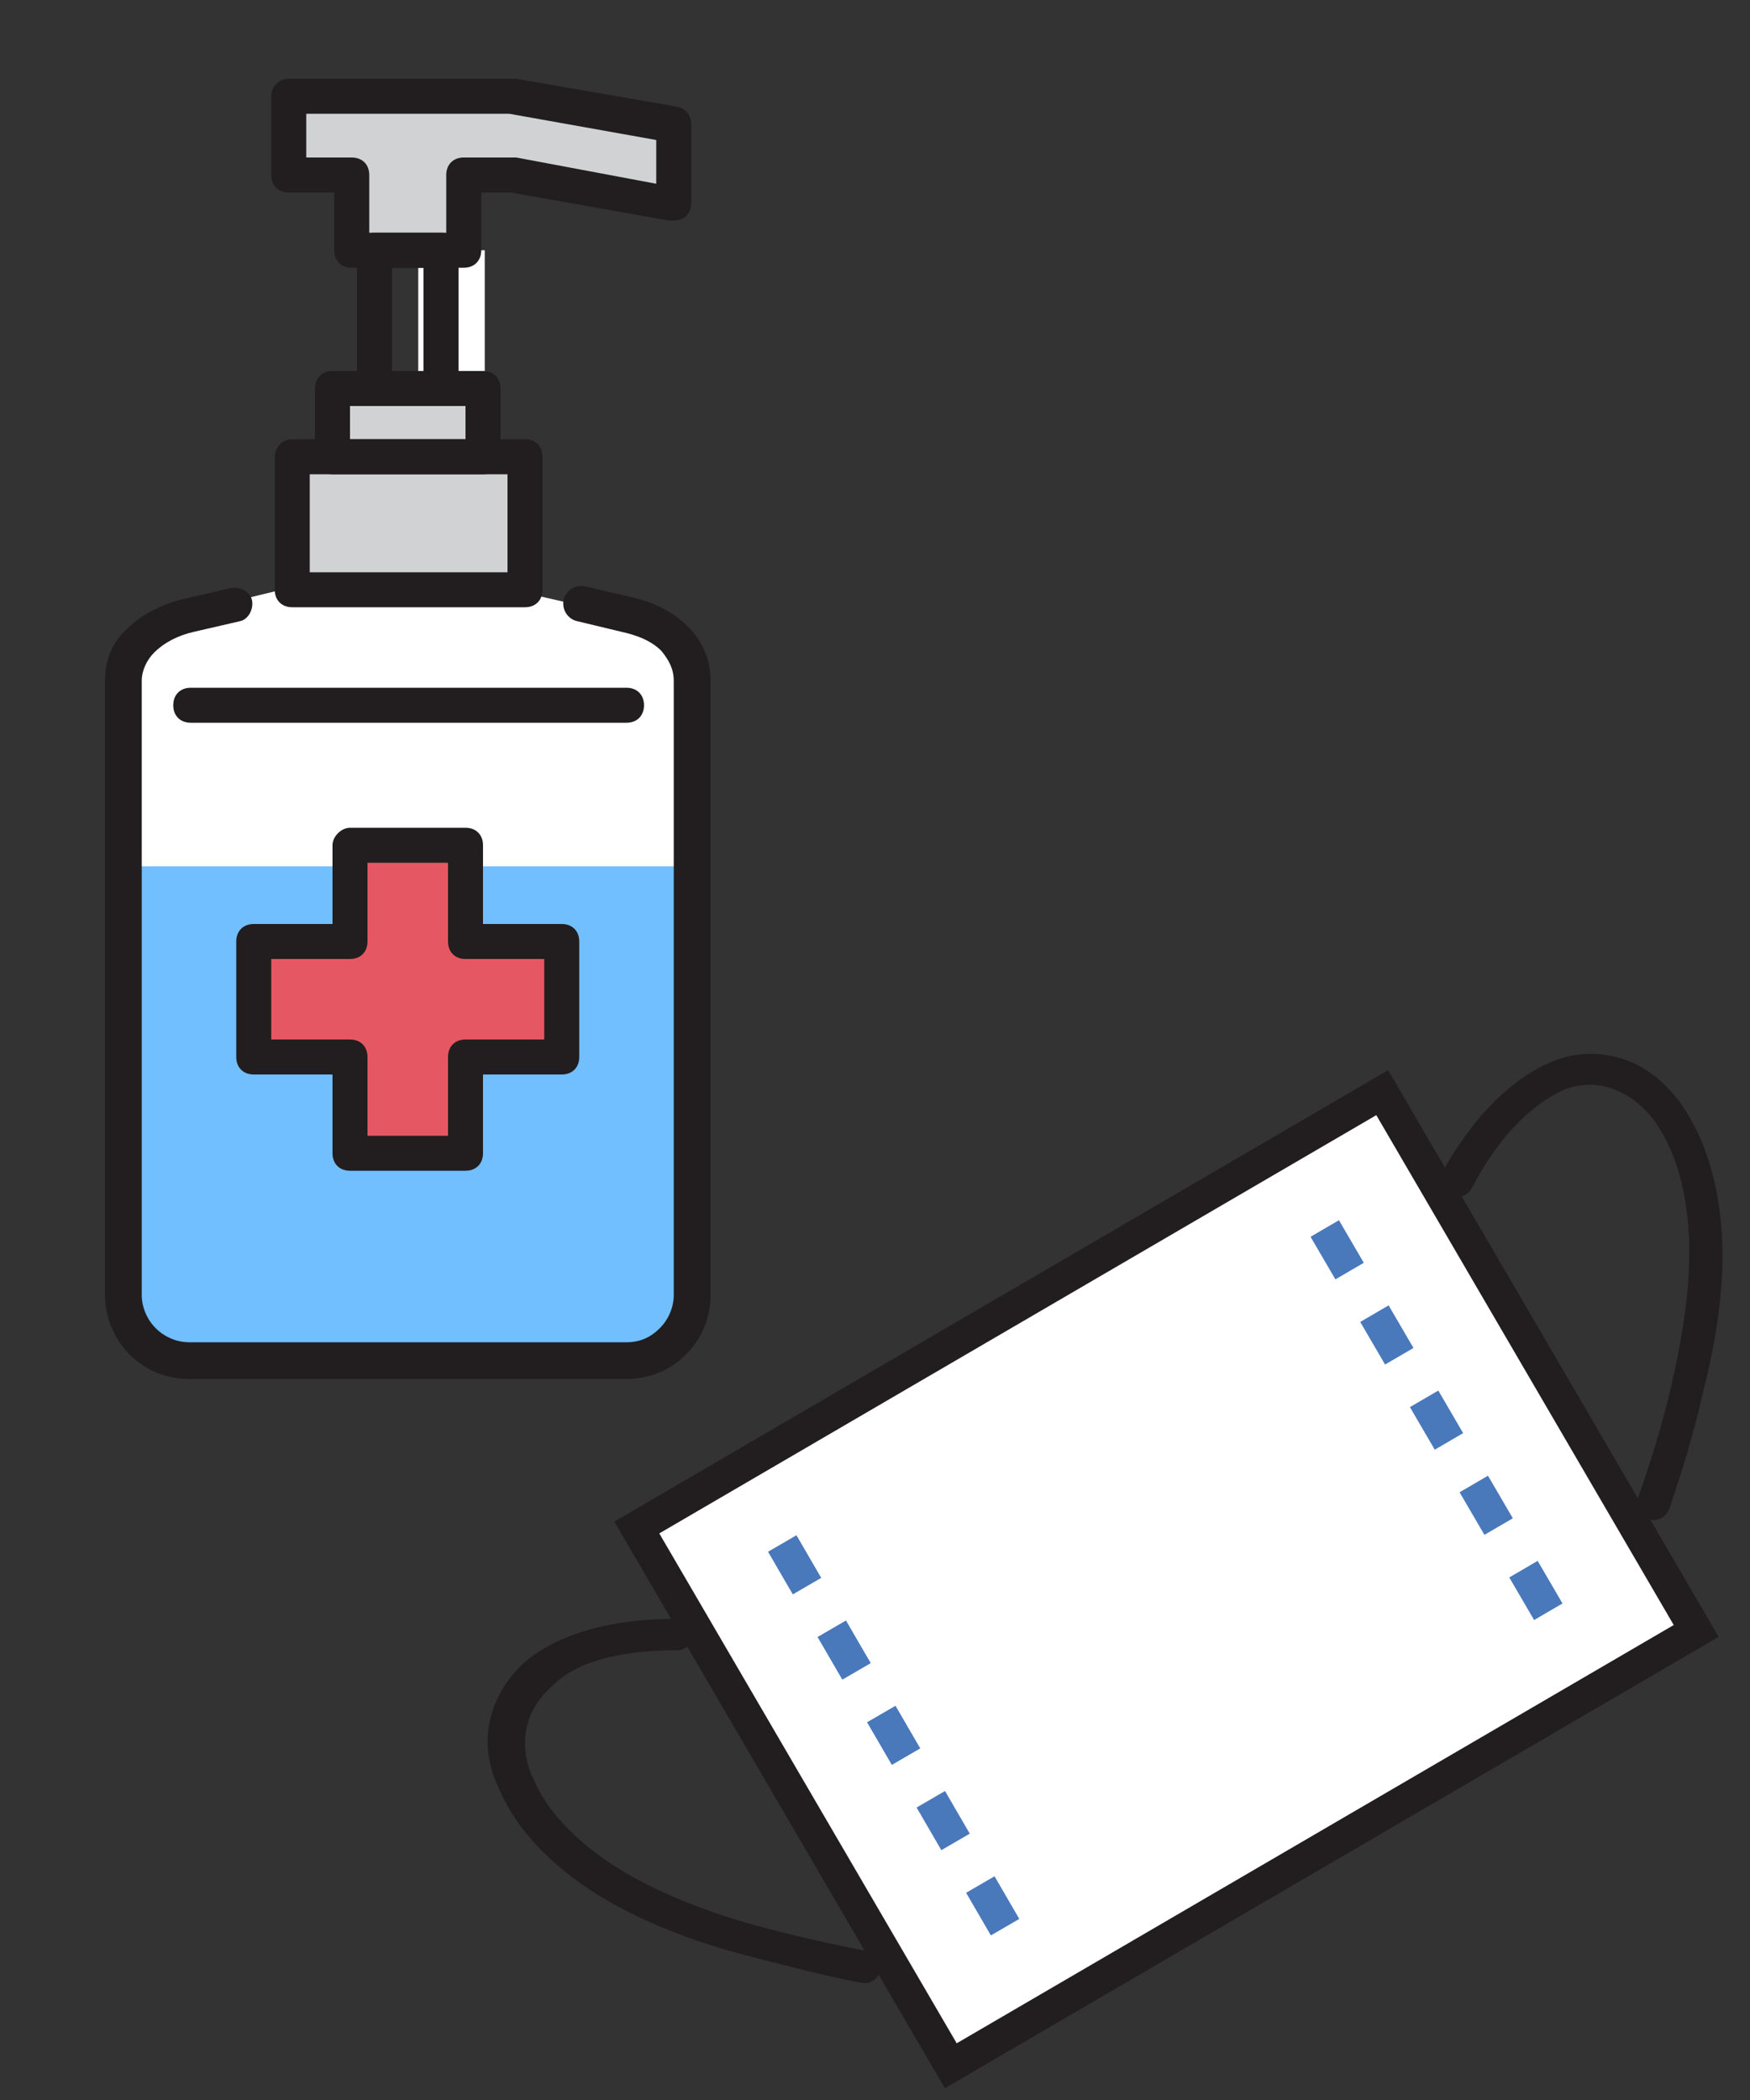
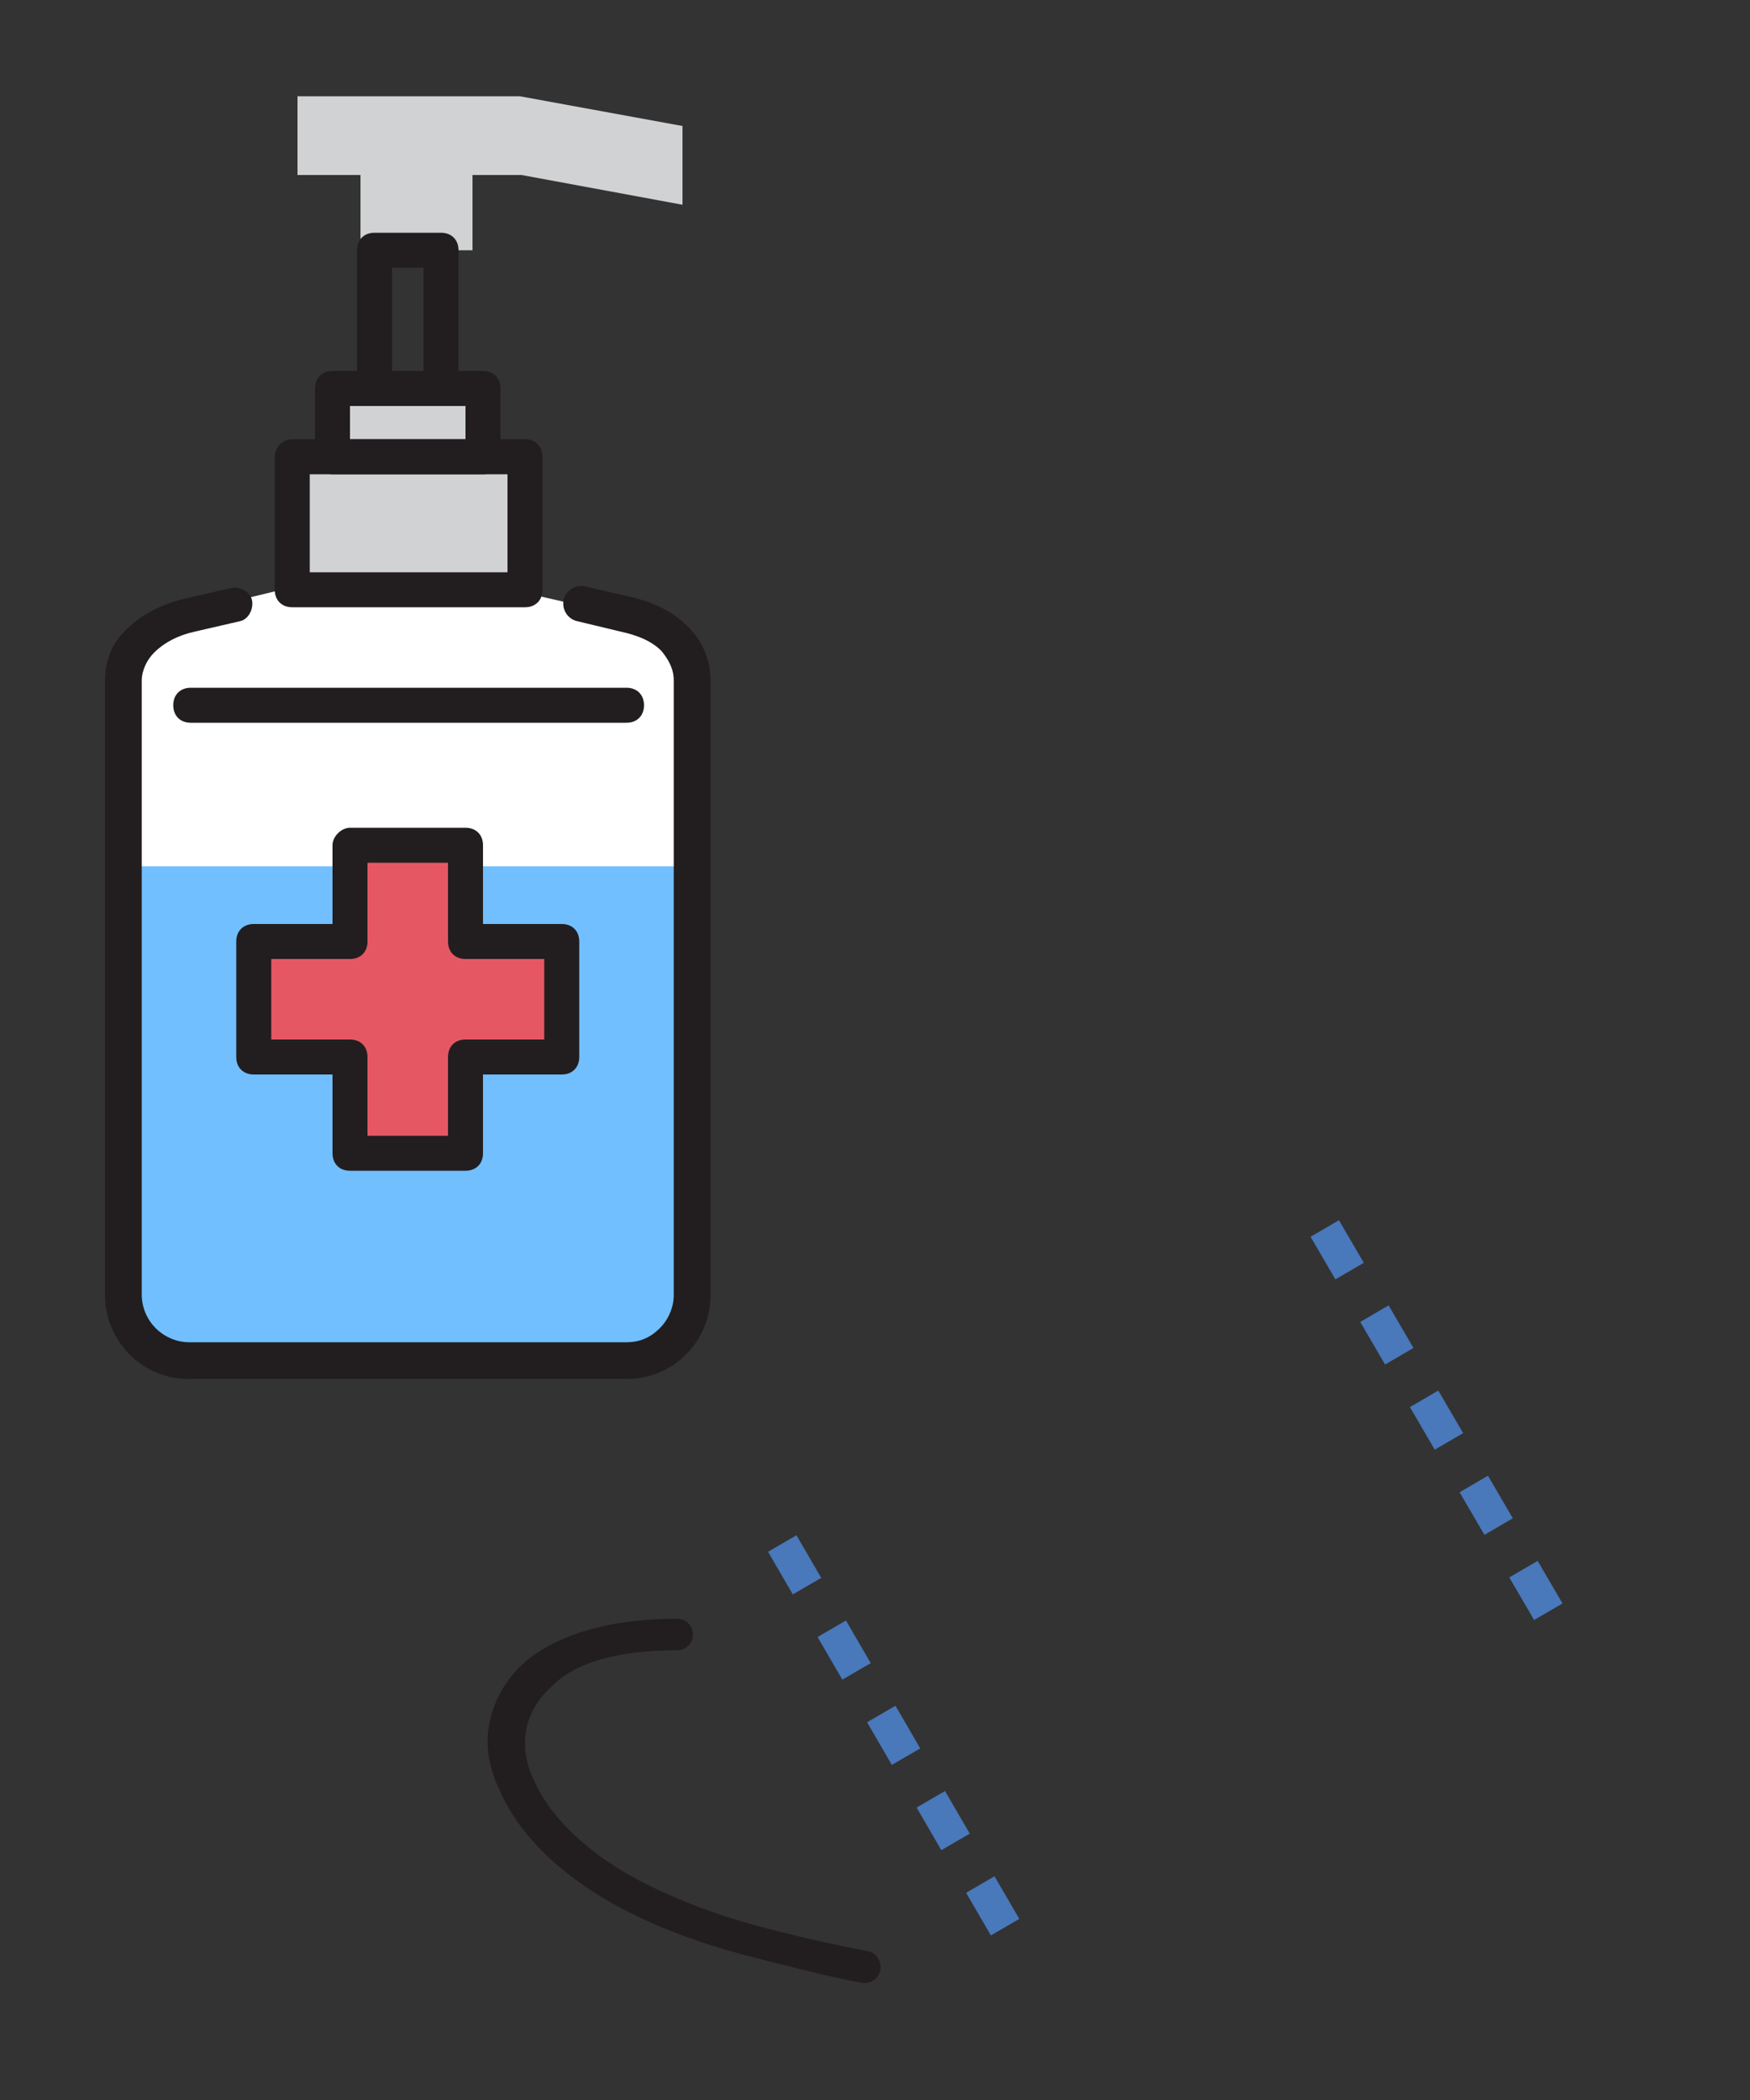
<svg xmlns="http://www.w3.org/2000/svg" version="1.1" id="編集モード" x="0px" y="0px" viewBox="0 0 100 120" style="enable-background:new 0 0 100 120;" xml:space="preserve">
  <rect x="0" y="0" width="100" height="120" fill="#333333" stroke="none" />
  <style type="text/css">
	.st0{fill-rule:evenodd;clip-rule:evenodd;fill:#FFFFFF;}
	.st1{fill-rule:evenodd;clip-rule:evenodd;fill:#71BFFF;}
	.st2{fill-rule:evenodd;clip-rule:evenodd;fill:#D0D2D3;}
	.st3{fill-rule:evenodd;clip-rule:evenodd;fill:#E65764;}
	.st4{fill-rule:evenodd;clip-rule:evenodd;fill:#221E1F;}
	.st5{fill:#FFFFFF;stroke:#221E1F;stroke-width:1.878;stroke-miterlimit:10;}
	.st6{fill:none;stroke:#4978BB;stroke-width:1.878;stroke-miterlimit:10;stroke-dasharray:2.817;}
</style>
  <g>
    <path class="st0" d="M16.5,33.6l12.3,0l6.5,1.5c2,0.4,3.8,1.7,3.8,3.8V74c0,2.1-1.7,3.8-3.8,3.8h-25c-2.1,0-3.8-1.7-3.8-3.8V38.9   c0-2.1,1.7-3.3,3.8-3.8L16.5,33.6z" />
-     <rect x="23.9" y="14.3" class="st0" width="3.8" height="7.9" />
    <path class="st1" d="M40,49.5V74c0,2.1-1.7,3.8-3.8,3.8h-25c-2.1,0-3.8-1.7-3.8-3.8V49.5H40z" />
    <rect x="17.1" y="26.1" class="st2" width="13.3" height="7.6" />
    <rect x="19.5" y="22.2" class="st2" width="8.6" height="3.9" />
    <polygon class="st2" points="17,5.5 29.7,5.5 39,7.2 39,11.7 29.8,10 27,10 27,14.3 20.6,14.3 20.6,10 17,10  " />
    <polygon class="st3" points="19.5,48.3 26.1,48.3 26.1,53.8 31.5,53.8 31.5,60.3 26.1,60.3 26.1,65.8 19.5,65.8 19.5,60.3    14.1,60.3 14.1,53.8 19.5,53.8  " />
    <path class="st4" d="M33,35.5c-0.5-0.1-0.9-0.6-0.8-1.2c0.1-0.5,0.6-0.9,1.2-0.8l2.6,0.6c1.3,0.3,2.4,0.8,3.3,1.7   c0.8,0.8,1.3,1.8,1.3,3.1V74c0,1.3-0.5,2.5-1.4,3.4c-0.9,0.9-2.1,1.4-3.4,1.4h-25c-1.3,0-2.5-0.5-3.4-1.4c0,0,0,0-0.1-0.1   c-0.8-0.9-1.3-2-1.3-3.3V38.9c0-1.3,0.5-2.3,1.3-3c0.8-0.8,2-1.4,3.3-1.7l2.6-0.6c0.5-0.1,1.1,0.2,1.2,0.7c0.1,0.5-0.2,1.1-0.7,1.2   l-2.6,0.6c-0.9,0.2-1.7,0.6-2.3,1.2c-0.4,0.4-0.7,1-0.7,1.6V74c0,0.7,0.3,1.4,0.8,1.9l0,0c0.5,0.5,1.2,0.8,1.9,0.8h25   c0.8,0,1.4-0.3,1.9-0.8c0.5-0.5,0.8-1.2,0.8-1.9V38.9c0-0.7-0.3-1.2-0.7-1.7c-0.6-0.6-1.4-0.9-2.3-1.1L33,35.5z" />
    <path class="st4" d="M16.7,25.1H30c0.6,0,1,0.4,1,1v7.6c0,0.6-0.4,1-1,1H16.7c-0.6,0-1-0.4-1-1v-7.6C15.7,25.6,16.1,25.1,16.7,25.1   L16.7,25.1z M29,27.1H17.7v5.6H29V27.1z" />
    <path class="st4" d="M26.6,25.1v-1.9H20v1.9H26.6L26.6,25.1z M28.6,22.2v3.9c0,0.6-0.4,1-1,1H19c-0.6,0-1-0.4-1-1v-3.9   c0-0.6,0.4-1,1-1h8.6C28.2,21.2,28.6,21.6,28.6,22.2z" />
    <path class="st4" d="M26.2,14.3v7.9c0,0.6-0.4,1-1,1h-3.8c-0.6,0-1-0.4-1-1v-7.9c0-0.6,0.4-1,1-1h3.8   C25.8,13.3,26.2,13.7,26.2,14.3L26.2,14.3z M24.2,21.2v-5.9h-1.8v5.9H24.2z" />
-     <path class="st4" d="M16.5,4.5h12.7c0.1,0,0.2,0,0.3,0l9.2,1.6c0.5,0.1,0.8,0.5,0.8,1h0v4.5c0,0.6-0.4,1-1,1c-0.1,0-0.2,0-0.3,0   l-9-1.6h-1.7v3.3c0,0.6-0.4,1-1,1h-6.4c-0.6,0-1-0.4-1-1V11h-2.6c-0.6,0-1-0.4-1-1V5.5C15.5,5,15.9,4.5,16.5,4.5L16.5,4.5z    M29.1,6.5H17.5V9h2.6c0.6,0,1,0.4,1,1v3.3h4.4V10c0-0.6,0.4-1,1-1h2.8v0c0.1,0,0.1,0,0.2,0l8,1.5V8L29.1,6.5z" />
    <path class="st4" d="M20,47.3h6.6c0.6,0,1,0.4,1,1v4.5h4.5c0.6,0,1,0.4,1,1v6.6c0,0.6-0.4,1-1,1h-4.5v4.5c0,0.6-0.4,1-1,1H20   c-0.6,0-1-0.4-1-1v-4.5h-4.5c-0.6,0-1-0.4-1-1v-6.6c0-0.6,0.4-1,1-1H19v-4.5C19,47.8,19.5,47.3,20,47.3L20,47.3z M25.6,49.3H21v4.5   c0,0.6-0.4,1-1,1h-4.5v4.6H20c0.6,0,1,0.4,1,1v4.5h4.6v-4.5c0-0.6,0.4-1,1-1h4.5v-4.6h-4.5c-0.6,0-1-0.4-1-1V49.3z" />
    <path class="st4" d="M10.9,41.3c-0.6,0-1-0.4-1-1c0-0.6,0.4-1,1-1h24.9c0.6,0,1,0.4,1,1c0,0.6-0.4,1-1,1H10.9z" />
  </g>
-   <rect x="42" y="72.4" transform="matrix(0.864 -0.504 0.504 0.864 -36.389 45.9)" class="st5" width="49.3" height="35.6" />
  <line class="st6" x1="44.7" y1="88.2" x2="58" y2="111.1" />
  <line class="st6" x1="75.7" y1="70.2" x2="89" y2="93" />
-   <path class="st4" d="M84.1,67.9c-0.3,0.5-0.8,0.6-1.3,0.4c-0.5-0.3-0.6-0.8-0.4-1.3c1.9-3.4,4.1-5.4,6.2-6.3  c1.4-0.6,2.8-0.6,4.1-0.2c1.3,0.4,2.4,1.3,3.3,2.5c1.6,2.2,2.6,5.6,2.4,9.8c-0.1,2.2-0.5,4.5-1.1,6.8c-0.5,2.3-1.2,4.5-1.9,6.6  c-0.2,0.5-0.7,0.8-1.2,0.6s-0.8-0.7-0.6-1.2c0.7-2,1.4-4.2,1.9-6.4c0.5-2.2,0.9-4.4,1-6.5c0.2-3.8-0.6-6.8-2-8.7  c-0.7-0.9-1.5-1.5-2.4-1.8c-0.9-0.3-1.8-0.3-2.8,0.1C87.6,63.1,85.7,64.8,84.1,67.9z" />
  <path class="st4" d="M38.7,94.3c0.5,0,0.9-0.4,0.9-0.9c0-0.5-0.4-0.9-0.9-0.9c-3.9,0-6.7,0.9-8.5,2.3c-1.2,1-1.9,2.2-2.2,3.5  c-0.3,1.3-0.1,2.7,0.6,4.1c1.1,2.5,3.6,5,7.4,6.9c2,1,4.2,1.8,6.5,2.4c2.3,0.6,4.6,1.2,6.7,1.6c0.5,0.1,1-0.2,1.1-0.7  s-0.2-1-0.7-1.1c-2.1-0.4-4.3-0.9-6.5-1.5c-2.2-0.6-4.3-1.4-6.1-2.3c-3.4-1.7-5.6-3.9-6.5-6c-0.5-1-0.6-2.1-0.4-3  c0.2-0.9,0.7-1.7,1.5-2.4C32.9,95,35.3,94.3,38.7,94.3z" />
</svg>